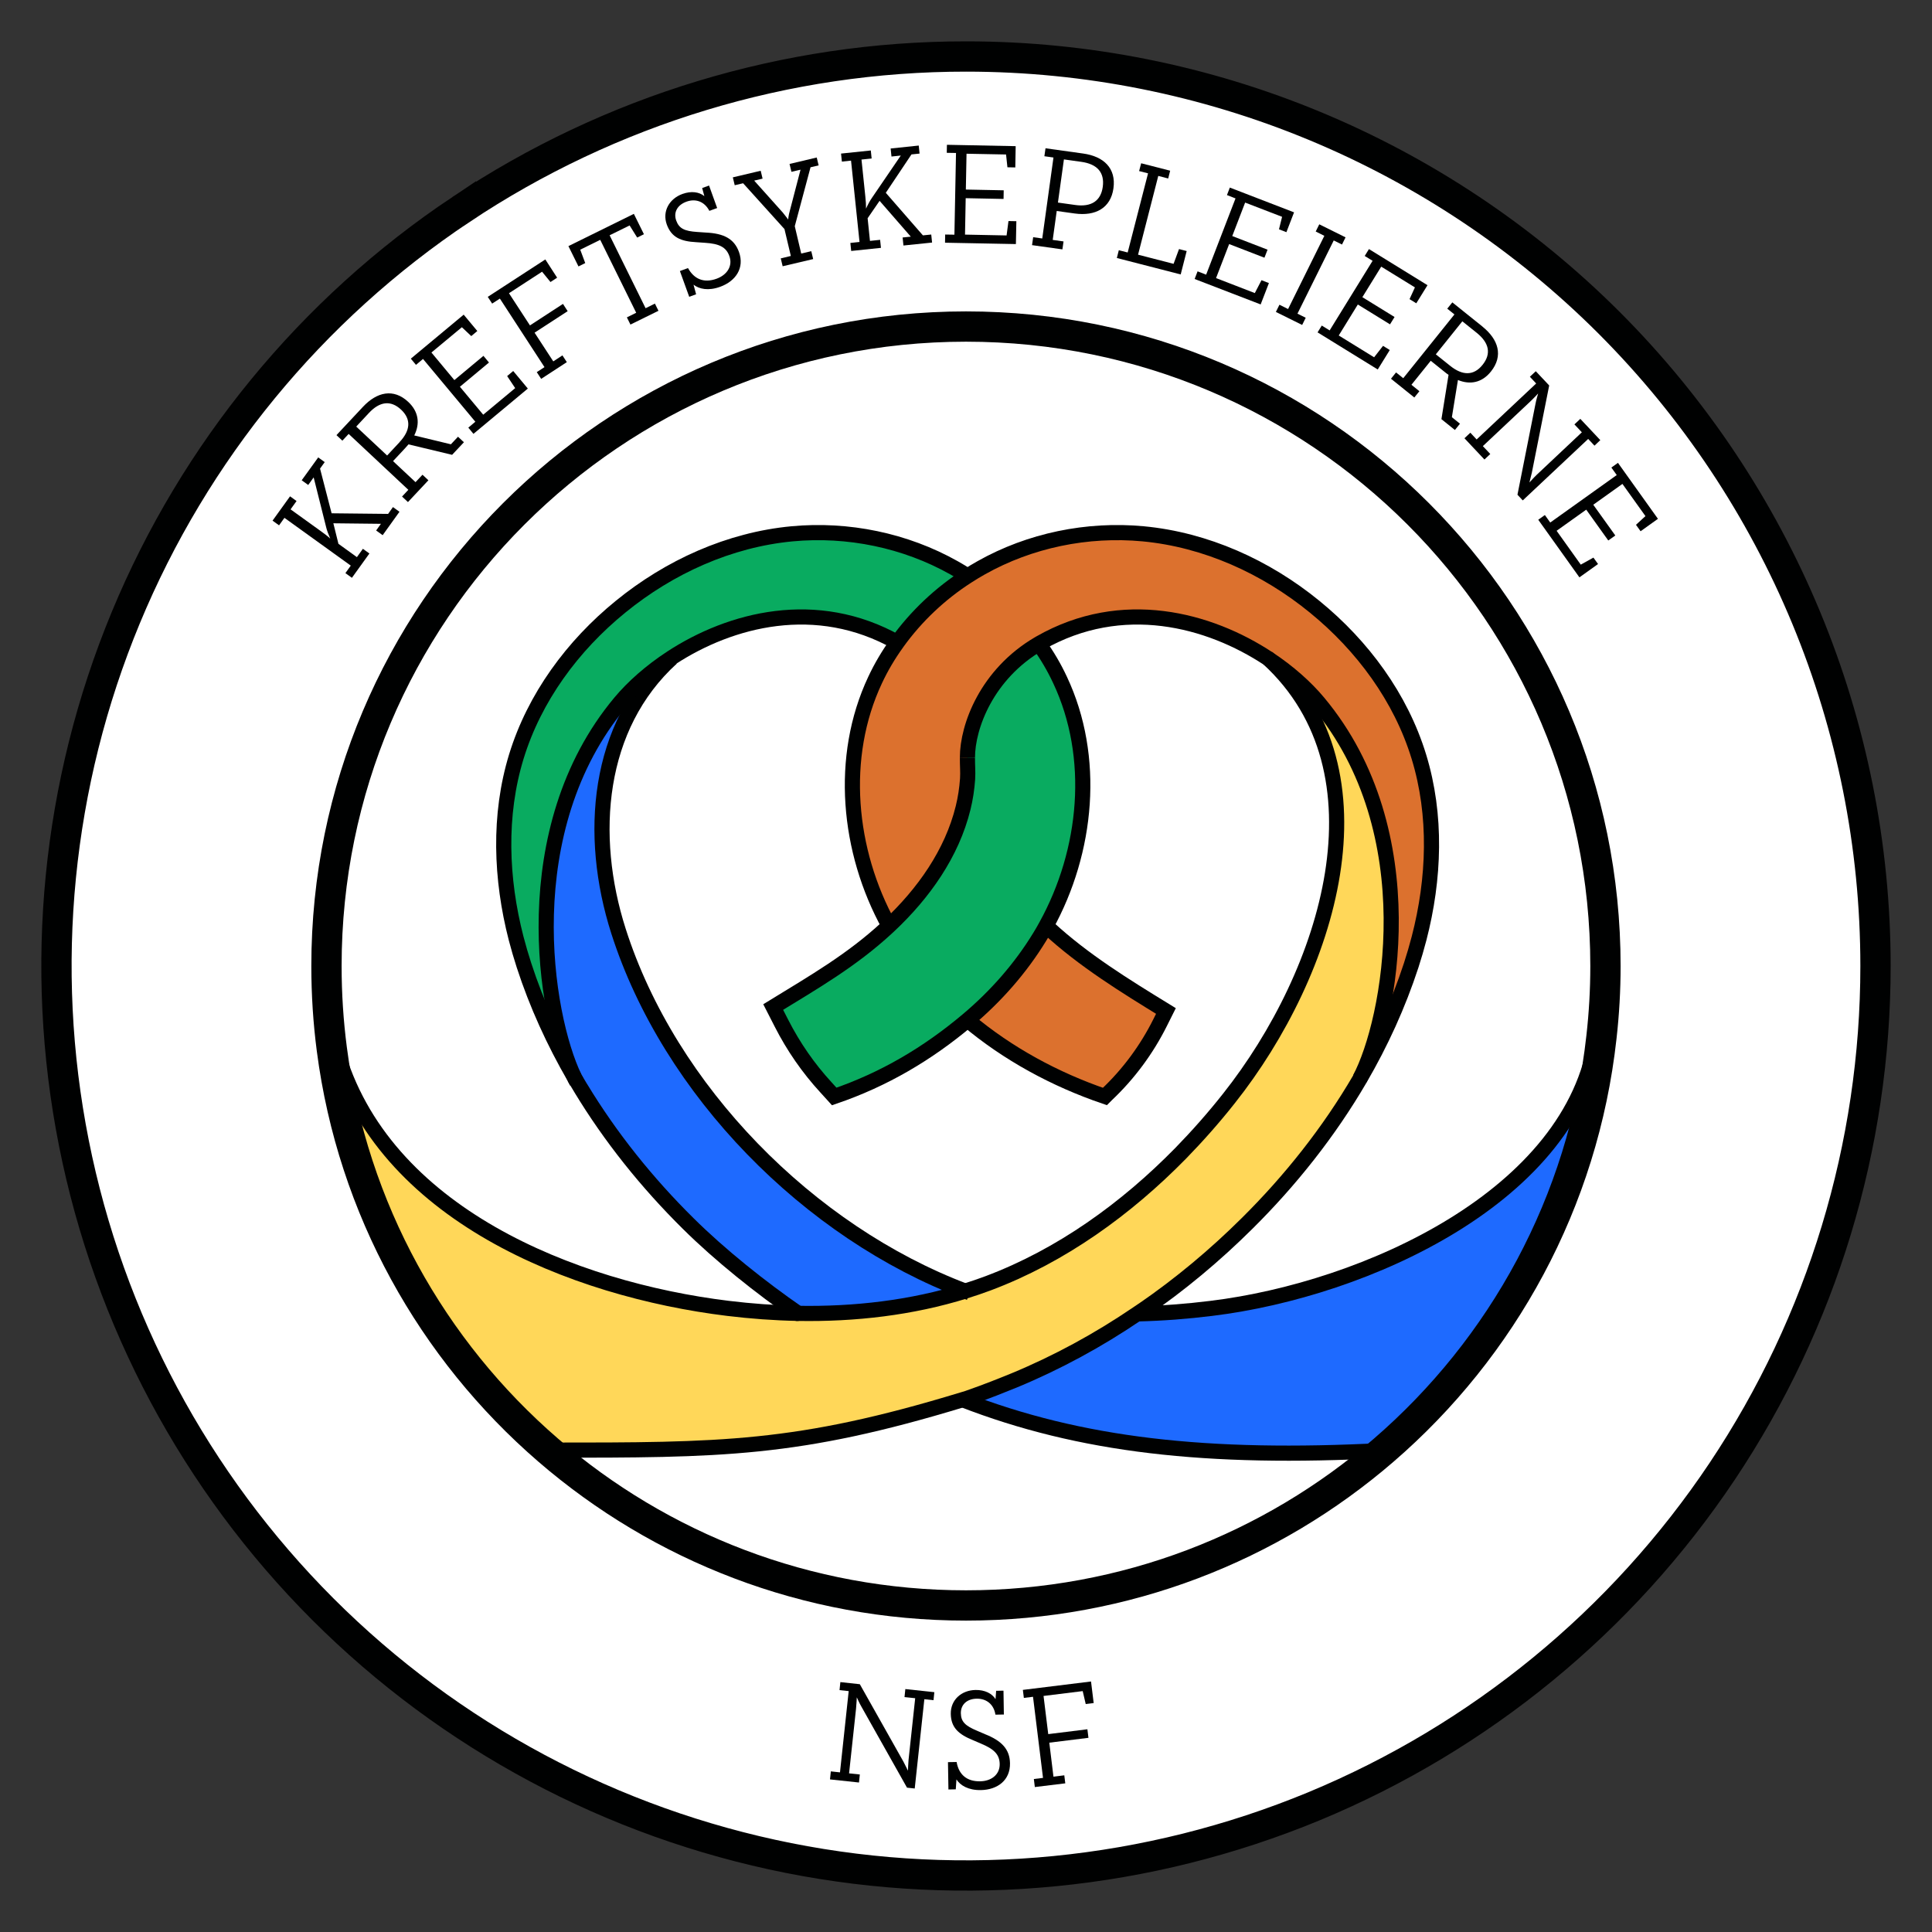
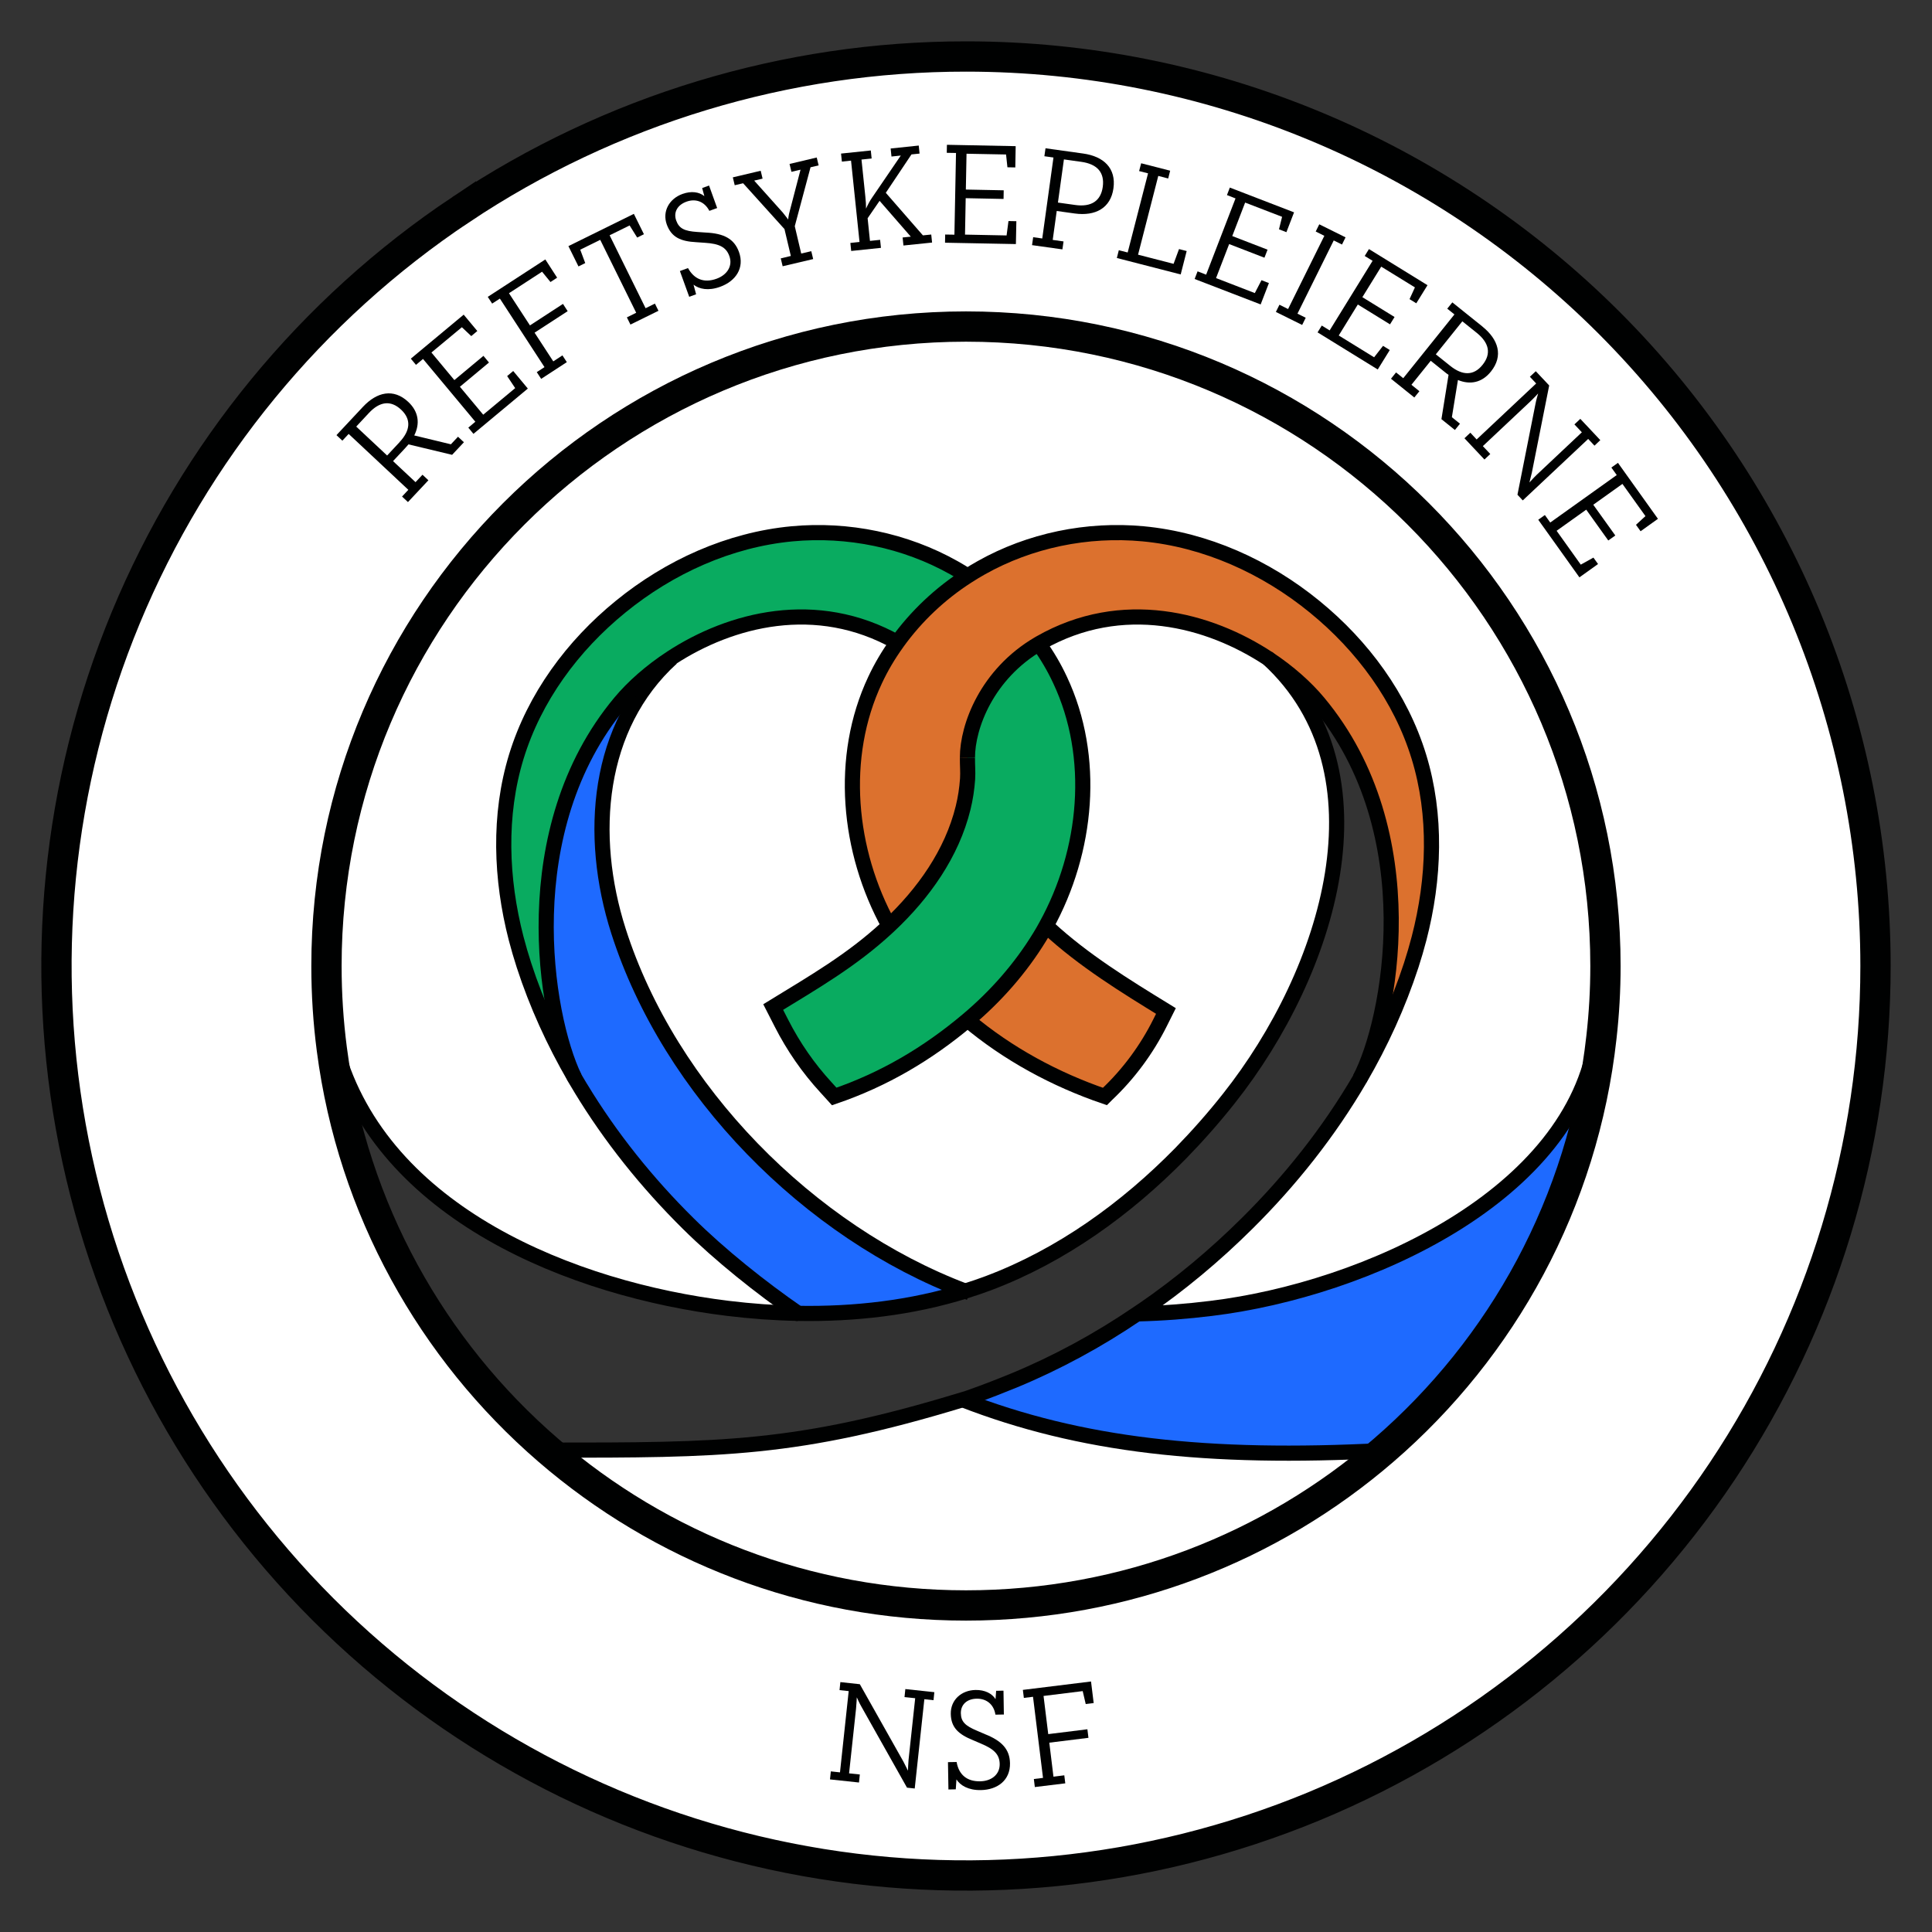
<svg xmlns="http://www.w3.org/2000/svg" width="9cm" height="9cm" viewBox="0 0 255.12 255.12">
  <rect x="0" y="0" width="255.12" height="255.12" fill="#333333" stroke="none" />
  <defs>
    <style>
      .cls-1 {
        fill: #1e6aff;
      }

      .cls-2 {
        fill: #ffd759;
      }

      .cls-3 {
        fill: #000101;
      }

      .cls-4 {
        fill: #fff;
      }

      .cls-5 {
        stroke-width: 2px;
      }

      .cls-5, .cls-6 {
        fill: none;
        stroke: #000101;
        stroke-miterlimit: 10;
      }

      .cls-7 {
        fill: #09ab60;
      }

      .cls-6 {
        stroke-width: 4px;
      }

      .cls-8 {
        fill: #dc712e;
      }
    </style>
  </defs>
  <g id="Srkler">
    <g>
      <g>
        <path class="cls-4" d="M182.67,191.54c15.73-13.56,26.4-32.82,28.8-54.58.35-3.08.53-6.22.53-9.4,0-46.64-37.81-84.44-84.44-84.44S43.11,80.92,43.11,127.56c0,3.73.24,7.4.71,11,2.74,21.08,13.26,39.72,28.58,52.94,14.8,12.78,34.08,20.5,55.16,20.5s40.32-7.71,55.11-20.46ZM247.66,127.56c0,23.75-7.04,46.96-20.24,66.72-13.2,19.75-31.96,35.14-53.91,44.24-21.95,9.08-46.09,11.47-69.39,6.83-23.3-4.64-44.7-16.07-61.5-32.87-16.79-16.8-28.23-38.21-32.86-61.52-4.63-23.3-2.25-47.45,6.85-69.4,9.09-21.93,24.49-40.7,44.25-53.89C80.61,14.49,103.84,7.44,127.59,7.46c31.85,0,62.38,12.66,84.9,35.17,22.52,22.54,35.17,53.08,35.17,84.93Z" />
        <path class="cls-4" d="M75.88,142.34c.25.43.5.86.76,1.28.01,0,.02.02.03.04,3.95,6.53,8.78,12.54,14.19,17.89,4.21,4.18,9.63,8.5,14.53,11.88-3.11-.06-6.21-.29-9.26-.66-20.39-2.49-45.68-12.46-51.76-34.29l-.55.08c-.47-3.6-.71-7.27-.71-11,0-46.64,37.81-84.44,84.45-84.44s84.44,37.8,84.44,84.44c0,3.18-.18,6.32-.53,9.4l-.65-.07c-3,21-30.47,33.39-50.86,35.88-3.2.4-6.48.65-9.79.73h-.01c.25-.17.49-.34.74-.51h.01c4.93-3.38,9.54-7.24,13.77-11.44,5.72-5.67,10.82-12.09,14.9-19.09,2.77-4.75,5.06-9.77,6.77-15,.38-1.17.73-2.37,1.04-3.56,2.03-7.84,2.35-16.24-.03-23.99-2.39-7.8-7.44-14.64-13.76-19.79-6.45-5.27-14.37-8.85-22.65-9.63-7.37-.69-14.95.86-21.39,4.49-.61.34-1.2.7-1.79,1.08-.59-.38-1.18-.74-1.79-1.08-6.45-3.63-14.02-5.18-21.39-4.49-8.28.78-16.19,4.36-22.65,9.63-6.33,5.15-11.37,11.99-13.76,19.79-2.37,7.75-2.05,16.15-.03,23.99.31,1.19.66,2.39,1.04,3.56,1.68,5.17,3.95,10.13,6.67,14.83,0,.02.01.03.02.05Z" />
        <path class="cls-1" d="M210.82,136.89l.65.07c-2.4,21.76-13.07,41.02-28.8,54.58-23.32,1.22-40.06-.69-55.56-6.71.22-.06.44-.13.66-.2,2.6-.9,4.67-1.75,6.13-2.34,5.7-2.36,11.14-5.32,16.26-8.8h.01c3.31-.07,6.59-.32,9.79-.72,20.39-2.49,47.86-14.88,50.86-35.88Z" />
        <path class="cls-8" d="M167.48,86.97c-7.82-5.16-19.29-8.25-30.12-2.07-.06.04-.13.07-.19.11-6.87,4.02-9.42,10.93-9.42,15.02-.01,1.03.08,1.88.02,2.82-.09,1.29-.28,2.57-.59,3.82-1.48,6.04-5.24,11.32-9.78,15.58-5.45-9.88-6.63-22.28-1.84-32.46.8-1.71,1.76-3.33,2.87-4.87l.06-.09c2.5-3.47,5.67-6.46,9.28-8.77.59-.38,1.18-.74,1.79-1.08,6.44-3.63,14.02-5.18,21.39-4.49,8.28.78,16.2,4.36,22.65,9.63,6.32,5.15,11.37,11.99,13.76,19.79,2.38,7.75,2.06,16.15.03,23.99-.31,1.19-.66,2.39-1.04,3.56-1.71,5.23-4,10.25-6.77,15h-.02c4.02-7.59,8.87-32.53-5.48-49.71-1.65-1.98-3.91-4-6.6-5.78Z" />
-         <path class="cls-2" d="M127.45,170.49c1.01-.31,2.02-.66,3.02-1.03,9.67-3.63,18.24-9.83,25.44-17.17,2.24-2.3,4.37-4.71,6.36-7.23,13.23-16.69,21.52-43.08,5.21-58.09,2.69,1.78,4.95,3.8,6.6,5.78,14.35,17.18,9.5,42.12,5.48,49.7h.02c-4.08,7.01-9.18,13.43-14.9,19.1-4.23,4.2-8.84,8.06-13.77,11.44h-.01c-.25.17-.49.34-.74.5-5.12,3.48-10.56,6.44-16.26,8.8-1.46.59-3.53,1.44-6.13,2.34-.22.07-.44.14-.66.2-21.86,6.66-31.9,6.66-54.7,6.66h-.01c-15.32-13.21-25.84-31.85-28.58-52.93l.55-.08c6.08,21.83,31.37,31.8,51.76,34.29,3.05.37,6.15.6,9.26.66,7.45.13,14.97-.73,22.06-2.94Z" />
        <path class="cls-4" d="M127.11,184.83c15.5,6.02,32.24,7.93,55.56,6.71-14.79,12.75-34.05,20.46-55.11,20.46s-40.36-7.72-55.16-20.5h.01c22.8-.01,32.84-.01,54.7-6.67Z" />
        <path class="cls-4" d="M167.48,86.97c16.31,15.01,8.02,41.4-5.21,58.09-1.99,2.52-4.12,4.93-6.36,7.23-7.2,7.34-15.77,13.54-25.44,17.17-1,.37-2.01.72-3.02,1.03-20.62-7.79-39.05-26.48-45.78-47.54-4.05-12.67-2.85-27.06,7.02-36.05l-.02-.04c7.79-5.08,19.12-8.07,29.82-2.03l-.06.09c-1.11,1.54-2.07,3.16-2.87,4.87-4.79,10.18-3.61,22.58,1.84,32.46-.09.09-.19.19-.29.27-4.67,4.31-9.6,7.14-15.01,10.46l1.1,2.15c1.57,3.08,3.54,5.93,5.88,8.47l1.08,1.19c6.56-2.24,12.31-5.63,17.61-10.09,5.3,4.46,11.56,7.85,18.13,10.09l.23-.23c2.9-2.74,5.29-5.97,7.07-9.54l.76-1.52c-5.41-3.32-10.86-6.67-15.53-10.98-.1-.08-.2-.18-.29-.27,5.45-9.88,6.63-22.28,1.84-32.46-.78-1.68-1.72-3.27-2.81-4.78.06-.04.13-.07.19-.11,10.83-6.18,22.3-3.09,30.12,2.07Z" />
        <path class="cls-8" d="M153.96,133.5l-.76,1.52c-1.78,3.57-4.17,6.8-7.07,9.54l-.23.23c-6.57-2.24-12.83-5.63-18.13-10.09,3.73-3.14,6.97-6.81,9.52-10.98.3-.48.58-.97.85-1.47.09.09.19.19.29.27,4.67,4.31,10.12,7.66,15.53,10.98Z" />
        <path class="cls-7" d="M139.98,89.79c4.79,10.18,3.61,22.58-1.84,32.46-.27.5-.55.99-.85,1.47-2.55,4.17-5.79,7.84-9.52,10.98-5.3,4.46-11.05,7.85-17.61,10.09l-1.08-1.19c-2.34-2.54-4.31-5.39-5.88-8.47l-1.1-2.15c5.41-3.32,10.34-6.15,15.01-10.46.1-.08.2-.18.29-.27,4.54-4.26,8.3-9.54,9.78-15.58.31-1.25.5-2.53.59-3.82.06-.94-.03-1.79-.02-2.82,0-4.09,2.55-11,9.42-15.02,1.09,1.51,2.03,3.1,2.81,4.78Z" />
        <path class="cls-7" d="M125.98,74.98c.61.34,1.2.7,1.79,1.08-3.61,2.31-6.78,5.3-9.28,8.77-10.7-6.04-22.03-3.05-29.82,2.03-2.77,1.81-5.08,3.87-6.77,5.89-14.01,16.78-9.99,41.33-6.04,49.54-2.72-4.7-4.99-9.66-6.67-14.83-.38-1.17-.73-2.37-1.04-3.56-2.02-7.84-2.34-16.24.03-23.99,2.39-7.8,7.43-14.64,13.76-19.79,6.46-5.27,14.37-8.85,22.65-9.63,7.37-.69,14.94.86,21.39,4.49Z" />
        <path class="cls-1" d="M127.45,170.49c-7.09,2.21-14.61,3.07-22.06,2.94-4.9-3.38-10.32-7.7-14.53-11.88-5.41-5.35-10.24-11.36-14.19-17.89-.01-.02-.02-.03-.03-.04-.26-.42-.51-.85-.76-1.28,0-.02-.02-.03-.02-.05-3.95-8.21-7.97-32.76,6.04-49.54,1.69-2.02,4-4.08,6.77-5.89l.02.04c-9.87,8.99-11.07,23.38-7.02,36.05,6.73,21.06,25.16,39.75,45.78,47.54Z" />
      </g>
      <g>
        <path class="cls-5" d="M44.37,138.48c6.08,21.83,31.37,31.8,51.76,34.29,3.05.37,6.15.6,9.26.66,7.45.13,14.97-.73,22.06-2.94,1.01-.31,2.02-.66,3.02-1.03,9.67-3.63,18.24-9.83,25.44-17.17,2.24-2.3,4.37-4.71,6.36-7.23,13.23-16.69,21.52-43.08,5.21-58.09-.03-.02-.05-.05-.08-.07" />
        <path class="cls-5" d="M88.69,86.9c-9.87,8.99-11.07,23.38-7.02,36.05,6.73,21.06,25.16,39.75,45.78,47.54.19.08.39.15.58.22" />
        <path class="cls-5" d="M150.17,173.5c3.31-.08,6.59-.33,9.79-.73,20.39-2.49,47.86-14.88,50.86-35.88" />
        <path class="cls-5" d="M179.56,142.45c4.02-7.58,8.87-32.52-5.48-49.7-1.65-1.98-3.91-4-6.6-5.78-7.82-5.16-19.29-8.25-30.12-2.07-.06.04-.13.07-.19.11-6.87,4.02-9.42,10.93-9.42,15.02" />
-         <path class="cls-5" d="M75.88,142.34c.09.19.18.36.27.52" />
        <path class="cls-5" d="M118.49,84.83c-10.7-6.04-22.03-3.05-29.82,2.03-2.77,1.81-5.08,3.87-6.77,5.89-14.01,16.78-9.99,41.33-6.04,49.54" />
        <path class="cls-5" d="M72.41,191.49c22.8,0,32.84,0,54.7-6.66.22-.06.44-.13.66-.2,2.6-.9,4.67-1.75,6.13-2.34,5.7-2.36,11.14-5.32,16.26-8.8.25-.16.49-.33.74-.5h.01c4.93-3.38,9.54-7.24,13.77-11.44,5.72-5.67,10.82-12.09,14.9-19.09,2.77-4.75,5.06-9.77,6.77-15,.38-1.17.73-2.37,1.04-3.56,2.03-7.84,2.35-16.24-.03-23.99-2.39-7.8-7.44-14.64-13.76-19.79-6.45-5.27-14.37-8.85-22.65-9.63-7.37-.69-14.95.86-21.39,4.49-.61.34-1.2.7-1.79,1.08-3.61,2.31-6.78,5.3-9.28,8.77l-.06.09c-1.11,1.54-2.07,3.16-2.87,4.87-4.79,10.18-3.61,22.58,1.84,32.46" />
        <path class="cls-5" d="M127.77,134.7c5.3,4.46,11.56,7.85,18.13,10.09l.23-.23c2.9-2.74,5.29-5.97,7.07-9.54l.76-1.52c-5.41-3.32-10.86-6.67-15.53-10.98-.1-.08-.2-.18-.29-.27" />
        <path class="cls-5" d="M127.77,76.06c-.59-.38-1.18-.74-1.79-1.08-6.45-3.63-14.02-5.18-21.39-4.49-8.28.78-16.19,4.36-22.65,9.63-6.33,5.15-11.37,11.99-13.76,19.79-2.37,7.75-2.05,16.15-.03,23.99.31,1.19.66,2.39,1.04,3.56,1.68,5.17,3.95,10.13,6.67,14.83,0,.02.01.03.02.05.25.43.5.86.76,1.28.01,0,.02.02.03.04,3.95,6.53,8.78,12.54,14.19,17.89,4.21,4.18,9.63,8.5,14.53,11.88.02,0,.04.03.06.04" />
        <path class="cls-5" d="M127.75,100.03c-.01,1.03.08,1.88.02,2.82-.09,1.29-.28,2.57-.59,3.82-1.48,6.04-5.24,11.32-9.78,15.58-.09.09-.19.19-.29.27-4.67,4.31-9.6,7.14-15.01,10.46l1.1,2.15c1.57,3.08,3.54,5.93,5.88,8.47l1.08,1.19c6.56-2.24,12.31-5.63,17.61-10.09,3.73-3.14,6.97-6.81,9.52-10.98.3-.48.58-.97.85-1.47,5.45-9.88,6.63-22.28,1.84-32.46-.78-1.68-1.72-3.27-2.81-4.78l-.06-.09" />
        <path class="cls-5" d="M127.11,184.83c15.5,6.02,32.24,7.93,55.56,6.71.29-.02.59-.03.89-.05" />
-         <path class="cls-5" d="M105.47,173.49s-.01-.02-.02-.02" />
        <path class="cls-6" d="M60.86,27.67C80.61,14.49,103.84,7.44,127.59,7.46c31.85,0,62.38,12.66,84.9,35.17,22.52,22.54,35.17,53.08,35.17,84.93,0,23.75-7.04,46.96-20.24,66.72-13.2,19.75-31.96,35.14-53.91,44.24-21.95,9.08-46.09,11.47-69.39,6.83-23.3-4.64-44.7-16.07-61.5-32.87-16.79-16.8-28.23-38.21-32.86-61.52-4.63-23.3-2.25-47.45,6.85-69.4,9.09-21.93,24.49-40.7,44.25-53.89Z" />
        <path class="cls-6" d="M43.82,138.56c-.47-3.6-.71-7.27-.71-11,0-46.64,37.81-84.44,84.45-84.44s84.44,37.8,84.44,84.44c0,3.18-.18,6.32-.53,9.4-2.4,21.76-13.07,41.02-28.8,54.58-14.79,12.75-34.05,20.46-55.11,20.46s-40.36-7.72-55.16-20.5c-15.32-13.22-25.84-31.86-28.58-52.94Z" />
      </g>
    </g>
  </g>
  <g id="Tekst">
    <g>
-       <path class="cls-3" d="M42.26,61.87l1.53,5.91,7.46.08.64-.9.86.62-2.22,3.09-.86-.62.63-.88-6.28-.07.67,2.71,2.44,1.76.79-1.1.86.62-2.31,3.21-.86-.62.71-.99-8.76-6.31-.71.99-.86-.62,2.31-3.21.86.62-.79,1.1,4,2.88c.46.33.95.7,1.24.98-.23-.52-.46-1.12-.55-1.54l-1.64-6.54-.72,1-.86-.62,2.18-3.02.86.62-.62.86Z" />
      <path class="cls-3" d="M47.92,53.73c1.84-1.97,4.04-2.49,6-.65,1.37,1.29,1.56,2.87.78,4.42l4.84,1.17.94-1,.78.73-1.56,1.66-5.76-1.38c-.12.15-.3.35-.44.5l-1.6,1.71,2.97,2.78.92-.98.78.73-2.7,2.88-.78-.73.83-.89-7.88-7.38-.83.89-.78-.73,3.49-3.73ZM52.77,58.37c1.43-1.53,1.55-3,.2-4.27-1.39-1.3-2.85-1.08-4.27.45l-1.66,1.78,4.08,3.82,1.66-1.78Z" />
      <path class="cls-3" d="M62.52,57.29l-.68-.82.93-.78-6.91-8.29-.93.78-.68-.82,6.98-5.81,1.8,2.16-.8.67-1.24-1.17-4.02,3.34,3.03,3.64,3.84-3.2.73.88-3.84,3.2,3.08,3.69,4.22-3.51-1.06-1.59.8-.67,1.93,2.32-7.18,5.98Z" />
      <path class="cls-3" d="M72.69,37.24l-1.11-1.36-4.37,2.84,2.77,4.25,4.36-2.84.62.96-4.37,2.84,2.47,3.79,1.21-.79.58.89-3.39,2.21-.58-.89,1.02-.66-5.89-9.05-1.02.66-.58-.89,7.6-4.94,1.56,2.41-.89.58Z" />
      <path class="cls-3" d="M76.39,35.19l-1.33-2.69,8.64-4.26,1.33,2.69-.89.44-1-1.6-2.64,1.3,4.75,9.63,1.23-.61.47.95-3.7,1.82-.47-.95,1.23-.61-4.75-9.63-2.64,1.3.66,1.77-.89.44Z" />
      <path class="cls-3" d="M93.67,27.84c-.66-1.26-1.84-1.64-3.02-1.21-1.25.45-1.74,1.46-1.35,2.51.38,1.05,1.11,1.38,2.76,1.49l1.16.08c2.32.11,3.72.79,4.36,2.56.76,2.11-.42,3.85-2.48,4.6-1.57.57-2.78.3-3.52-.28l.34,1.27-.91.33-1.23-3.4,1.07-.39c.82,1.48,2.12,2,3.76,1.41,1.39-.5,2.18-1.68,1.7-3-.43-1.2-1.36-1.63-3.22-1.75l-1.16-.08c-2.04-.11-3.26-.64-3.88-2.33-.63-1.75.34-3.42,2.07-4.04,1.16-.42,2.21-.27,2.89.29l-.29-1.07.91-.33,1.07,2.97-1.05.38Z" />
      <path class="cls-3" d="M108.1,21.84l-1.07.25-2.08,7.78.85,3.61,1.33-.31.25,1.04-4.03.95-.25-1.04,1.33-.32-.84-3.55-5.46-6.05-1.11.26-.25-1.04,3.68-.87.25,1.04-1.11.26,3.77,4.21c.35.42.68.88.73.94-.02-.07.05-.62.21-1.18l1.41-5.41-1.2.28-.25-1.04,3.59-.85.25,1.04Z" />
      <path class="cls-3" d="M120.36,20.39l-3.39,5.07,4.9,5.62,1.1-.11.11,1.06-3.78.39-.11-1.06,1.08-.11-4.12-4.73-1.58,2.3.31,2.99,1.34-.14.11,1.06-3.93.41-.11-1.06,1.21-.13-1.12-10.74-1.21.13-.11-1.06,3.93-.41.11,1.06-1.34.14.51,4.9c.06.57.1,1.17.09,1.58.23-.52.54-1.09.79-1.44l3.8-5.57-1.23.13-.11-1.06,3.71-.39.11,1.06-1.06.11Z" />
      <path class="cls-3" d="M124.79,32.03l.02-1.06,1.22.02.21-10.79-1.22-.02.02-1.06,9.08.18-.05,2.81-1.04-.02-.18-1.69-5.22-.1-.09,4.73,5,.1-.02,1.14-5-.1-.09,4.81,5.49.11.25-1.9,1.04.02-.06,3.02-9.35-.18Z" />
      <path class="cls-3" d="M143.01,20.27c2.75.38,4.39,1.95,4.02,4.6-.36,2.6-2.37,3.7-5.12,3.32l-2.37-.33-.53,3.82,1.43.2-.15,1.05-4.01-.56.15-1.05,1.2.17,1.48-10.69-1.2-.17.15-1.05,4.95.69ZM141.99,27.07c2.11.29,3.37-.53,3.63-2.39.26-1.9-.73-3.02-2.84-3.31l-2.29-.32-.79,5.7,2.3.32Z" />
      <path class="cls-3" d="M147.73,33.04l1.18.3,2.69-10.45-1.18-.3.27-1.03,3.83.98-.26,1.03-1.31-.34-2.67,10.4,4.69,1.21.72-1.95,1.01.26-.79,3.09-8.43-2.17.26-1.03Z" />
      <path class="cls-3" d="M157.76,36.82l.38-.99,1.13.44,3.88-10.07-1.13-.44.38-.99,8.48,3.27-1.01,2.62-.98-.38.41-1.65-4.88-1.88-1.7,4.42,4.66,1.8-.41,1.06-4.66-1.8-1.73,4.49,5.12,1.98.88-1.7.98.38-1.09,2.82-8.72-3.36Z" />
      <path class="cls-3" d="M171.33,41.42l1.09.54-.47.95-3.47-1.72.47-.95,1.14.57,4.79-9.67-1.14-.57.47-.95,3.47,1.72-.47.95-1.09-.54-4.79,9.67Z" />
      <path class="cls-3" d="M173.98,43.9l.56-.91,1.04.64,5.67-9.19-1.04-.64.56-.91,7.73,4.77-1.48,2.39-.89-.55.71-1.55-4.45-2.74-2.49,4.03,4.25,2.62-.6.97-4.25-2.62-2.52,4.09,4.67,2.88,1.18-1.51.89.55-1.59,2.57-7.96-4.91Z" />
      <path class="cls-3" d="M195.76,43.13c2.1,1.69,2.79,3.85,1.11,5.94-1.18,1.47-2.74,1.77-4.35,1.11l-.8,4.91,1.07.86-.67.83-1.78-1.43.94-5.85c-.16-.1-.37-.27-.53-.4l-1.82-1.46-2.55,3.17,1.05.85-.67.83-3.08-2.48.67-.83.95.76,6.76-8.42-.95-.76.67-.83,3.99,3.2ZM191.5,48.31c1.63,1.31,3.11,1.32,4.27-.13,1.19-1.48.86-2.92-.77-4.23l-1.9-1.52-3.5,4.36,1.9,1.52Z" />
      <path class="cls-3" d="M208.88,57.08l-.98-1.04.78-.73,2.64,2.81-.77.73-.83-.89-8.64,8.12-.7-.75,2.38-12c.1-.56.34-1.31.35-1.37-.01.01-.62.67-1.05,1.07l-6.25,5.88.98,1.04-.77.73-2.64-2.81.78-.73.83.89,7.86-7.39-.83-.89.78-.73,1.77,1.88-2.29,11.52c-.11.47-.28,1.17-.32,1.29.06-.05.57-.64.96-1.01l5.99-5.64Z" />
      <path class="cls-3" d="M203.13,68.63l.87-.62.71.99,8.78-6.27-.71-.99.87-.62,5.28,7.39-2.29,1.64-.61-.85,1.25-1.15-3.04-4.25-3.85,2.75,2.91,4.06-.93.66-2.91-4.07-3.91,2.79,3.19,4.47,1.67-.93.61.85-2.46,1.76-5.43-7.6Z" />
    </g>
    <g>
      <path class="cls-3" d="M120.86,224.25l-1.42-.15.11-1.06,3.83.41-.11,1.06-1.21-.13-1.27,11.79-1.02-.11-6-10.66c-.29-.49-.6-1.21-.63-1.27,0,.02-.04.91-.1,1.5l-.92,8.54,1.42.15-.11,1.06-3.83-.41.11-1.06,1.21.13,1.15-10.73-1.21-.13.11-1.06,2.57.28,5.76,10.23c.22.43.55,1.07.6,1.19,0-.08.02-.86.07-1.39l.88-8.18Z" />
      <path class="cls-3" d="M131.45,226.44c-.21-1.4-1.21-2.15-2.47-2.13-1.33.02-2.12.81-2.1,1.93.02,1.12.6,1.66,2.13,2.3l1.07.46c2.16.86,3.26,1.96,3.29,3.84.04,2.24-1.65,3.5-3.84,3.54-1.67.03-2.73-.62-3.23-1.41l-.09,1.31-.97.02-.06-3.61,1.14-.02c.29,1.67,1.35,2.58,3.1,2.55,1.48-.02,2.61-.88,2.59-2.28-.02-1.27-.75-1.98-2.48-2.7l-1.07-.46c-1.89-.77-2.88-1.66-2.91-3.47-.03-1.86,1.43-3.12,3.27-3.15,1.23-.02,2.17.46,2.64,1.21l.08-1.1.97-.02.05,3.15-1.12.02Z" />
      <path class="cls-3" d="M143.37,225.02l-.4-1.71-5.17.64.62,5.04,5.17-.64.14,1.13-5.17.64.55,4.49,1.43-.18.13,1.06-4.02.49-.13-1.06,1.21-.15-1.32-10.71-1.21.15-.13-1.06,9-1.11.35,2.85-1.06.13Z" />
    </g>
  </g>
</svg>